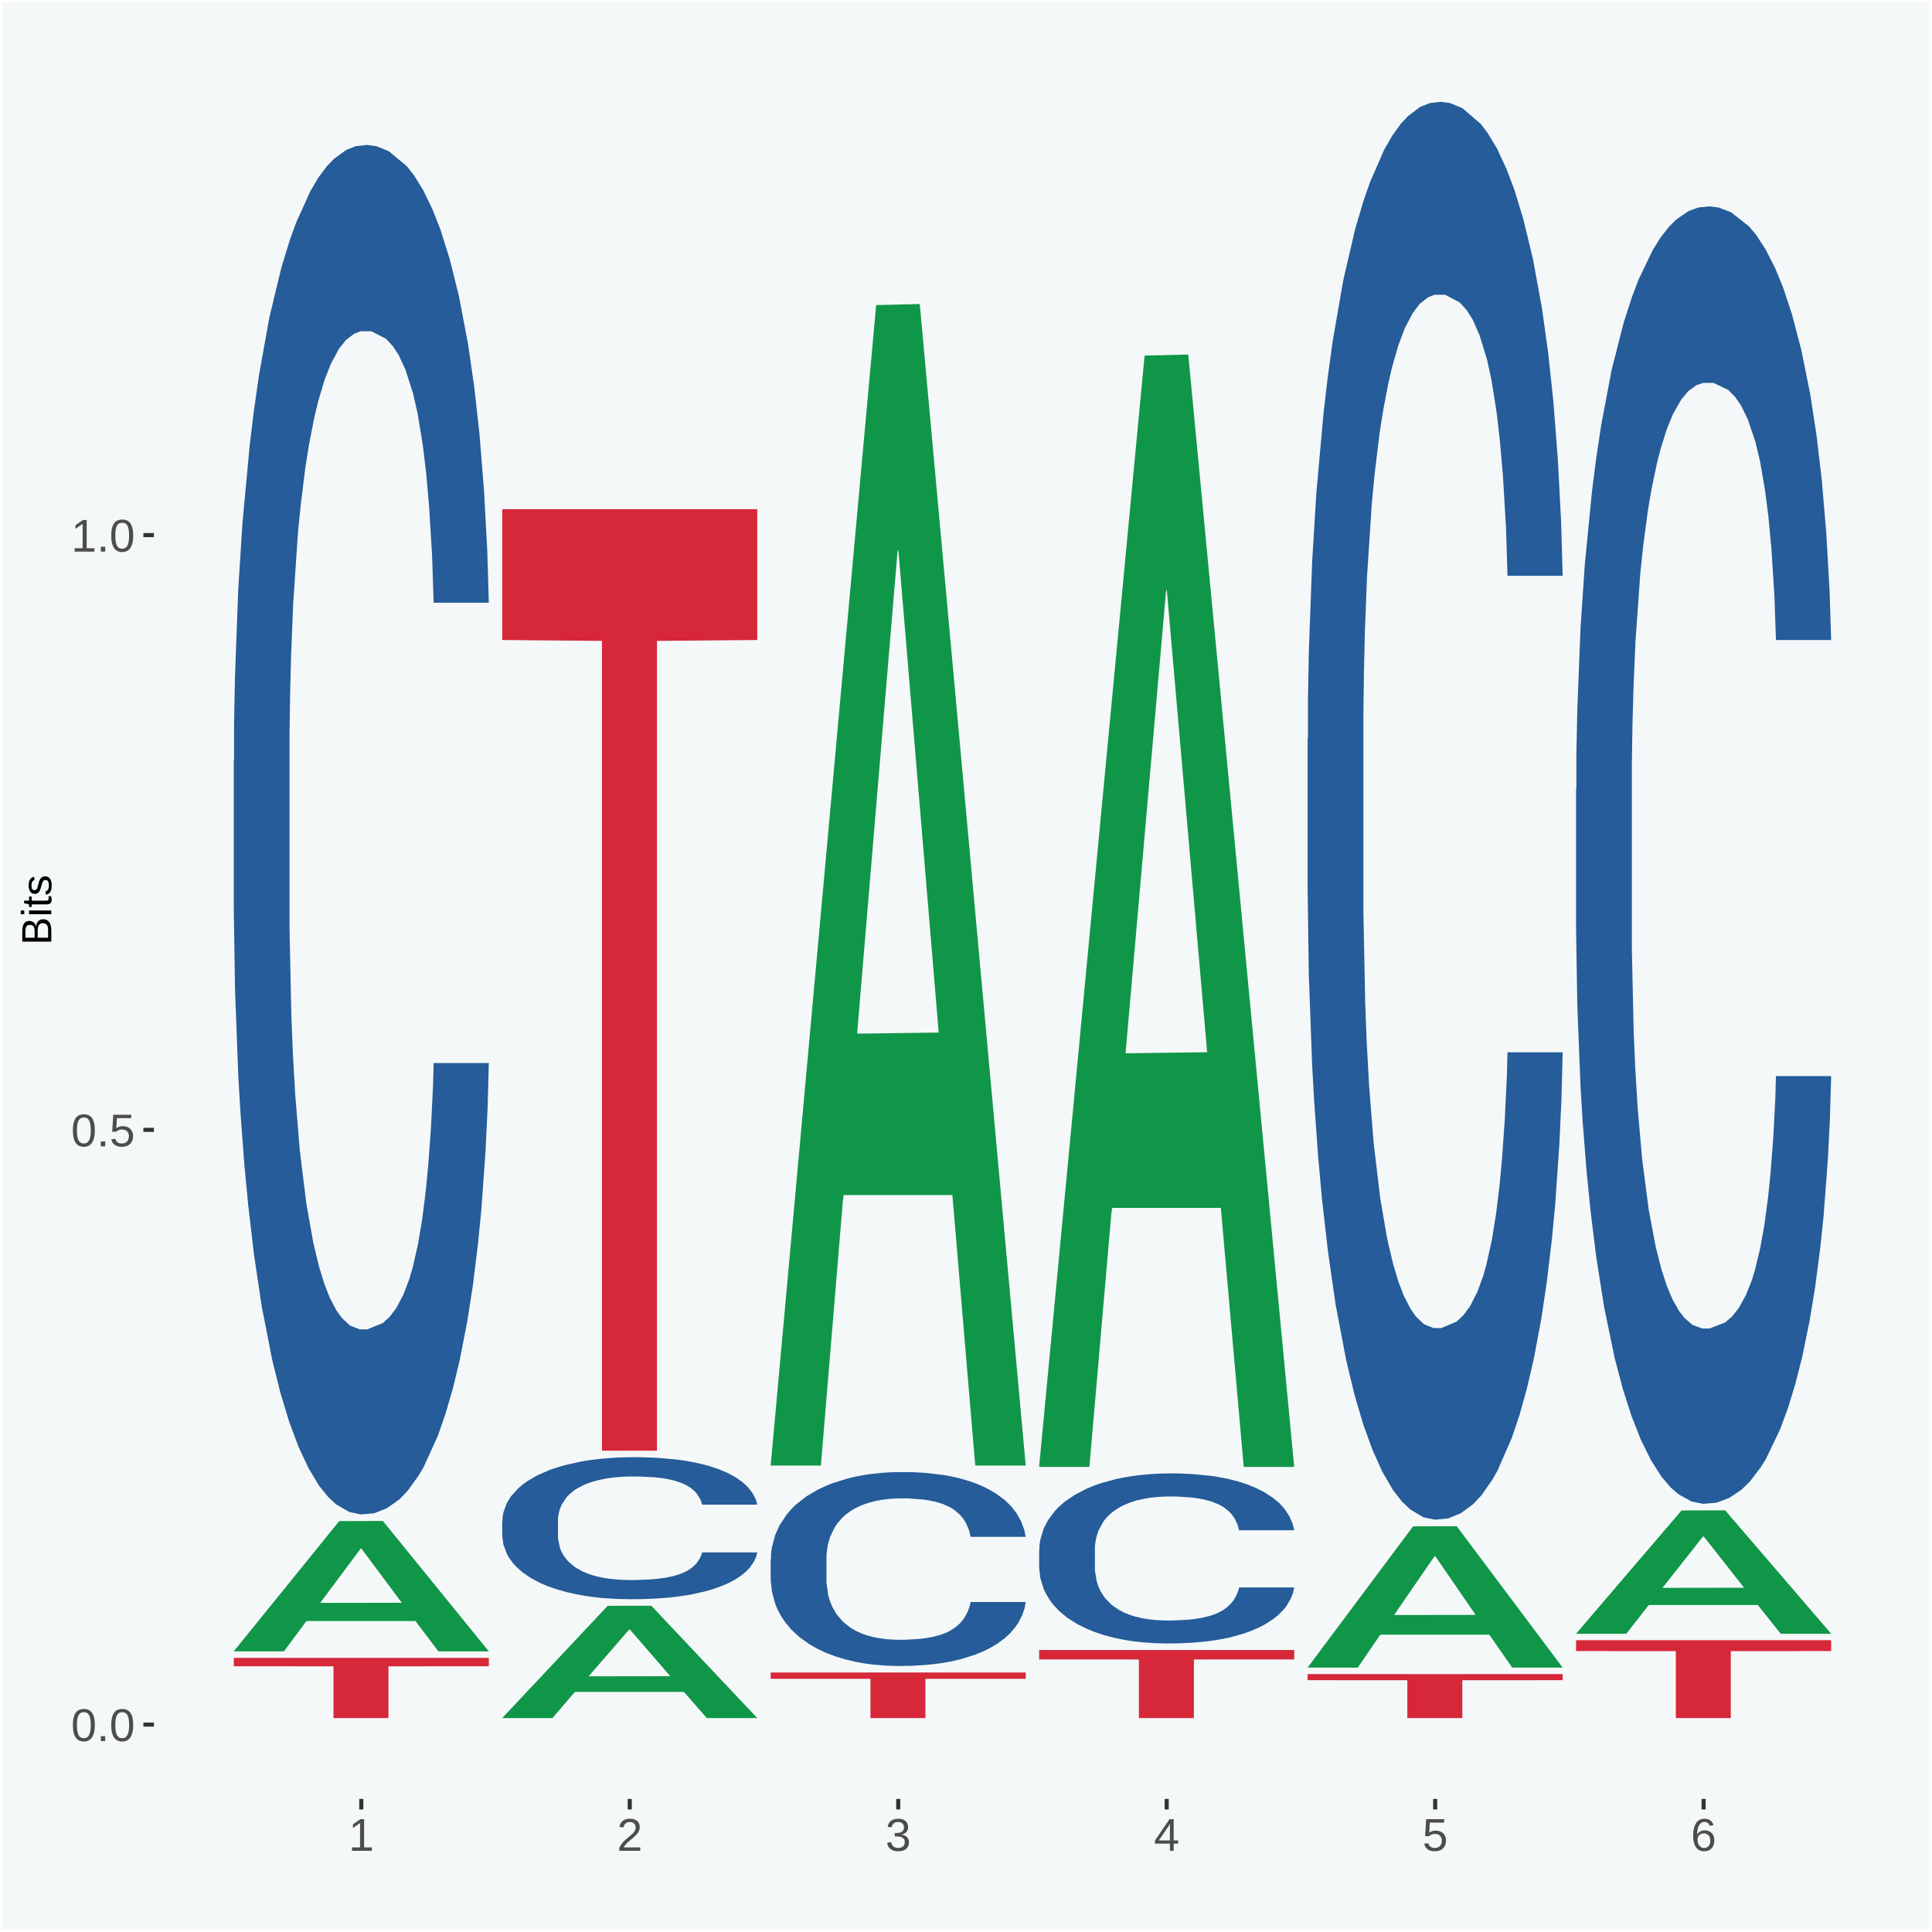
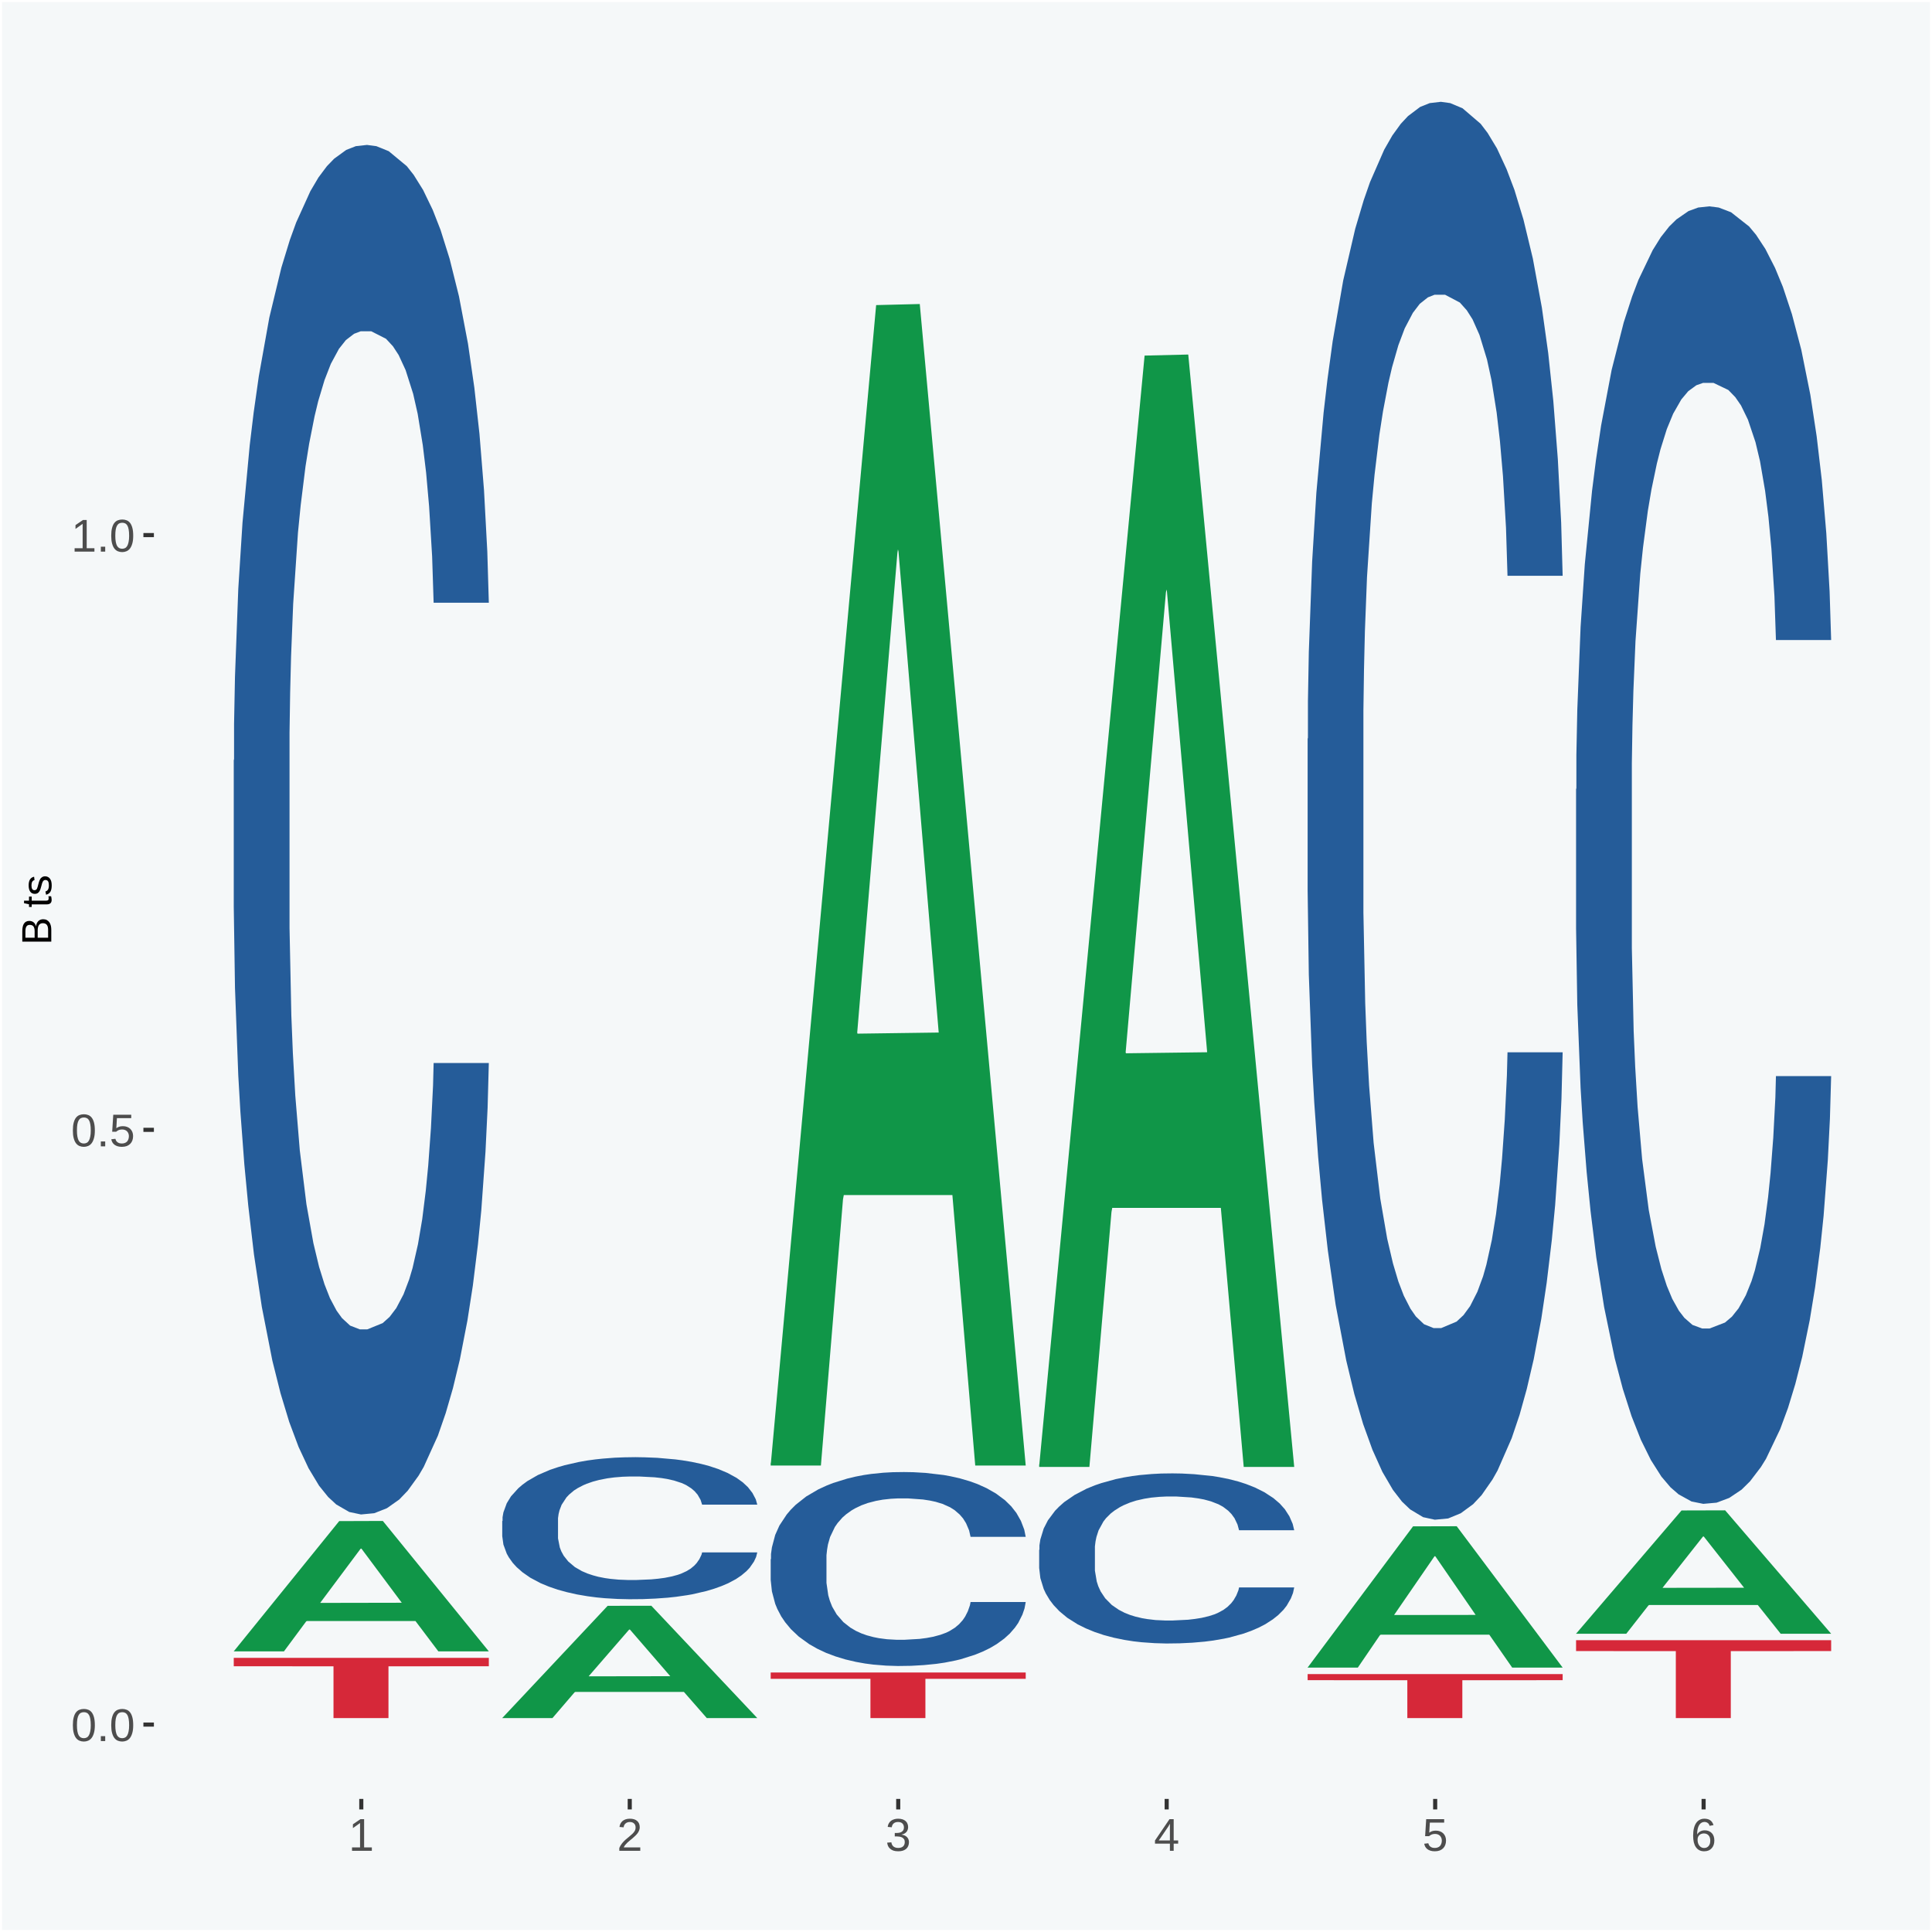
<svg xmlns="http://www.w3.org/2000/svg" xmlns:xlink="http://www.w3.org/1999/xlink" width="504pt" height="504pt" viewBox="0 0 504 504" version="1.1">
  <defs>
    <g>
      <symbol overflow="visible" id="glyph0-0">
        <path style="stroke:none;" d="M 0.406 0 L 0.406 -8 L 3.594 -8 L 3.594 0 Z M 0.797 -0.406 L 3.188 -0.406 L 3.188 -7.594 L 0.797 -7.594 Z M 0.797 -0.406 " />
      </symbol>
      <symbol overflow="visible" id="glyph0-1">
        <path style="stroke:none;" d="M 6.203 -4.125 C 6.203 -3.332 6.125 -2.664 5.969 -2.125 C 5.82 -1.582 5.617 -1.145 5.359 -0.812 C 5.098 -0.477 4.789 -0.238 4.438 -0.094 C 4.094 0.051 3.723 0.125 3.328 0.125 C 2.922 0.125 2.539 0.051 2.188 -0.094 C 1.844 -0.238 1.539 -0.477 1.281 -0.812 C 1.031 -1.145 0.832 -1.582 0.688 -2.125 C 0.539 -2.664 0.469 -3.332 0.469 -4.125 C 0.469 -4.957 0.539 -5.645 0.688 -6.188 C 0.832 -6.738 1.035 -7.176 1.297 -7.5 C 1.555 -7.82 1.859 -8.047 2.203 -8.172 C 2.555 -8.305 2.941 -8.375 3.359 -8.375 C 3.754 -8.375 4.125 -8.305 4.469 -8.172 C 4.812 -8.047 5.113 -7.82 5.375 -7.5 C 5.633 -7.176 5.836 -6.738 5.984 -6.188 C 6.129 -5.645 6.203 -4.957 6.203 -4.125 Z M 5.141 -4.125 C 5.141 -4.781 5.098 -5.328 5.016 -5.766 C 4.941 -6.203 4.828 -6.551 4.672 -6.812 C 4.516 -7.07 4.328 -7.254 4.109 -7.359 C 3.891 -7.473 3.641 -7.531 3.359 -7.531 C 3.055 -7.531 2.789 -7.473 2.562 -7.359 C 2.344 -7.254 2.156 -7.07 2 -6.812 C 1.844 -6.551 1.723 -6.203 1.641 -5.766 C 1.566 -5.328 1.531 -4.781 1.531 -4.125 C 1.531 -3.5 1.57 -2.969 1.656 -2.531 C 1.738 -2.094 1.852 -1.742 2 -1.484 C 2.156 -1.223 2.344 -1.035 2.562 -0.922 C 2.789 -0.805 3.047 -0.75 3.328 -0.75 C 3.609 -0.75 3.859 -0.805 4.078 -0.922 C 4.305 -1.035 4.492 -1.223 4.641 -1.484 C 4.797 -1.742 4.914 -2.094 5 -2.531 C 5.094 -2.969 5.141 -3.5 5.141 -4.125 Z M 5.141 -4.125 " />
      </symbol>
      <symbol overflow="visible" id="glyph0-2">
        <path style="stroke:none;" d="M 1.094 0 L 1.094 -1.281 L 2.234 -1.281 L 2.234 0 Z M 1.094 0 " />
      </symbol>
      <symbol overflow="visible" id="glyph0-3">
        <path style="stroke:none;" d="M 6.172 -2.688 C 6.172 -2.27 6.109 -1.891 5.984 -1.547 C 5.859 -1.203 5.672 -0.906 5.422 -0.656 C 5.18 -0.414 4.879 -0.223 4.516 -0.078 C 4.148 0.055 3.723 0.125 3.234 0.125 C 2.805 0.125 2.43 0.07 2.109 -0.031 C 1.785 -0.133 1.508 -0.273 1.281 -0.453 C 1.062 -0.629 0.883 -0.836 0.75 -1.078 C 0.625 -1.316 0.535 -1.57 0.484 -1.844 L 1.547 -1.969 C 1.586 -1.812 1.645 -1.66 1.719 -1.516 C 1.801 -1.367 1.91 -1.238 2.047 -1.125 C 2.18 -1.008 2.348 -0.914 2.547 -0.844 C 2.742 -0.781 2.984 -0.75 3.266 -0.75 C 3.535 -0.75 3.781 -0.789 4 -0.875 C 4.227 -0.957 4.422 -1.078 4.578 -1.234 C 4.734 -1.398 4.852 -1.602 4.938 -1.844 C 5.031 -2.082 5.078 -2.359 5.078 -2.672 C 5.078 -2.922 5.035 -3.148 4.953 -3.359 C 4.867 -3.578 4.75 -3.766 4.594 -3.922 C 4.445 -4.078 4.258 -4.195 4.031 -4.281 C 3.812 -4.363 3.562 -4.406 3.281 -4.406 C 3.113 -4.406 2.953 -4.391 2.797 -4.359 C 2.648 -4.328 2.516 -4.285 2.391 -4.234 C 2.266 -4.18 2.148 -4.117 2.047 -4.047 C 1.941 -3.973 1.844 -3.895 1.75 -3.812 L 0.719 -3.812 L 1 -8.25 L 5.688 -8.25 L 5.688 -7.359 L 1.953 -7.359 L 1.797 -4.734 C 1.984 -4.879 2.219 -5.004 2.5 -5.109 C 2.781 -5.211 3.113 -5.266 3.5 -5.266 C 3.914 -5.266 4.285 -5.203 4.609 -5.078 C 4.941 -4.953 5.223 -4.773 5.453 -4.547 C 5.68 -4.316 5.859 -4.047 5.984 -3.734 C 6.109 -3.422 6.172 -3.07 6.172 -2.688 Z M 6.172 -2.688 " />
      </symbol>
      <symbol overflow="visible" id="glyph0-4">
        <path style="stroke:none;" d="M 0.922 0 L 0.922 -0.891 L 3.016 -0.891 L 3.016 -7.25 L 1.156 -5.922 L 1.156 -6.922 L 3.109 -8.25 L 4.078 -8.25 L 4.078 -0.891 L 6.094 -0.891 L 6.094 0 Z M 0.922 0 " />
      </symbol>
      <symbol overflow="visible" id="glyph0-5">
        <path style="stroke:none;" d="M 0.609 0 L 0.609 -0.75 C 0.805 -1.207 1.047 -1.609 1.328 -1.953 C 1.617 -2.305 1.922 -2.625 2.234 -2.906 C 2.555 -3.188 2.867 -3.445 3.172 -3.688 C 3.484 -3.938 3.766 -4.18 4.016 -4.422 C 4.266 -4.66 4.469 -4.91 4.625 -5.172 C 4.781 -5.441 4.859 -5.742 4.859 -6.078 C 4.859 -6.316 4.82 -6.523 4.75 -6.703 C 4.676 -6.879 4.57 -7.023 4.438 -7.141 C 4.312 -7.266 4.156 -7.359 3.969 -7.422 C 3.781 -7.484 3.578 -7.516 3.359 -7.516 C 3.141 -7.516 2.938 -7.484 2.75 -7.422 C 2.57 -7.367 2.41 -7.281 2.266 -7.156 C 2.117 -7.039 2 -6.895 1.906 -6.719 C 1.812 -6.551 1.754 -6.352 1.734 -6.125 L 0.656 -6.219 C 0.688 -6.508 0.766 -6.785 0.891 -7.047 C 1.023 -7.316 1.203 -7.551 1.422 -7.75 C 1.648 -7.945 1.922 -8.098 2.234 -8.203 C 2.555 -8.316 2.93 -8.375 3.359 -8.375 C 3.766 -8.375 4.125 -8.328 4.438 -8.234 C 4.758 -8.141 5.031 -7.992 5.25 -7.797 C 5.477 -7.609 5.648 -7.375 5.766 -7.094 C 5.879 -6.812 5.938 -6.488 5.938 -6.125 C 5.938 -5.844 5.883 -5.578 5.781 -5.328 C 5.688 -5.078 5.555 -4.836 5.391 -4.609 C 5.223 -4.379 5.031 -4.16 4.812 -3.953 C 4.594 -3.742 4.363 -3.535 4.125 -3.328 C 3.895 -3.129 3.656 -2.93 3.406 -2.734 C 3.164 -2.535 2.938 -2.336 2.719 -2.141 C 2.508 -1.941 2.32 -1.738 2.156 -1.531 C 1.988 -1.332 1.859 -1.117 1.766 -0.891 L 6.078 -0.891 L 6.078 0 Z M 0.609 0 " />
      </symbol>
      <symbol overflow="visible" id="glyph0-6">
        <path style="stroke:none;" d="M 6.141 -2.281 C 6.141 -1.906 6.078 -1.566 5.953 -1.266 C 5.836 -0.973 5.66 -0.723 5.422 -0.516 C 5.18 -0.305 4.883 -0.145 4.531 -0.031 C 4.188 0.07 3.789 0.125 3.344 0.125 C 2.832 0.125 2.398 0.062 2.047 -0.062 C 1.703 -0.195 1.414 -0.367 1.188 -0.578 C 0.957 -0.785 0.785 -1.02 0.672 -1.281 C 0.566 -1.551 0.492 -1.832 0.453 -2.125 L 1.547 -2.219 C 1.578 -2 1.633 -1.801 1.719 -1.625 C 1.801 -1.445 1.914 -1.289 2.062 -1.156 C 2.207 -1.031 2.383 -0.93 2.594 -0.859 C 2.801 -0.785 3.051 -0.75 3.344 -0.75 C 3.875 -0.75 4.289 -0.879 4.594 -1.141 C 4.895 -1.41 5.047 -1.801 5.047 -2.312 C 5.047 -2.613 4.977 -2.859 4.844 -3.047 C 4.707 -3.234 4.539 -3.379 4.344 -3.484 C 4.145 -3.586 3.926 -3.656 3.688 -3.688 C 3.445 -3.727 3.227 -3.75 3.031 -3.75 L 2.438 -3.75 L 2.438 -4.656 L 3.016 -4.656 C 3.211 -4.656 3.414 -4.676 3.625 -4.719 C 3.844 -4.758 4.039 -4.832 4.219 -4.938 C 4.395 -5.051 4.539 -5.195 4.656 -5.375 C 4.77 -5.562 4.828 -5.797 4.828 -6.078 C 4.828 -6.523 4.695 -6.875 4.438 -7.125 C 4.188 -7.383 3.801 -7.516 3.281 -7.516 C 2.82 -7.516 2.445 -7.395 2.156 -7.156 C 1.875 -6.914 1.707 -6.578 1.656 -6.141 L 0.594 -6.234 C 0.633 -6.598 0.734 -6.91 0.891 -7.172 C 1.047 -7.441 1.242 -7.664 1.484 -7.844 C 1.734 -8.02 2.008 -8.148 2.312 -8.234 C 2.625 -8.328 2.953 -8.375 3.297 -8.375 C 3.754 -8.375 4.148 -8.316 4.484 -8.203 C 4.816 -8.086 5.086 -7.93 5.297 -7.734 C 5.516 -7.535 5.672 -7.301 5.766 -7.031 C 5.867 -6.77 5.922 -6.488 5.922 -6.188 C 5.922 -5.945 5.883 -5.723 5.812 -5.516 C 5.75 -5.305 5.645 -5.113 5.5 -4.938 C 5.363 -4.77 5.188 -4.625 4.969 -4.5 C 4.75 -4.383 4.488 -4.297 4.188 -4.234 L 4.188 -4.219 C 4.52 -4.176 4.805 -4.098 5.047 -3.984 C 5.297 -3.867 5.5 -3.723 5.656 -3.547 C 5.82 -3.379 5.941 -3.188 6.016 -2.969 C 6.098 -2.75 6.141 -2.52 6.141 -2.281 Z M 6.141 -2.281 " />
      </symbol>
      <symbol overflow="visible" id="glyph0-7">
        <path style="stroke:none;" d="M 5.156 -1.875 L 5.156 0 L 4.172 0 L 4.172 -1.875 L 0.281 -1.875 L 0.281 -2.688 L 4.062 -8.25 L 5.156 -8.25 L 5.156 -2.703 L 6.328 -2.703 L 6.328 -1.875 Z M 4.172 -7.062 C 4.16 -7.039 4.141 -7.004 4.109 -6.953 C 4.078 -6.898 4.039 -6.836 4 -6.766 C 3.957 -6.691 3.914 -6.617 3.875 -6.547 C 3.844 -6.473 3.812 -6.414 3.781 -6.375 L 1.656 -3.25 C 1.633 -3.219 1.602 -3.176 1.562 -3.125 C 1.531 -3.07 1.492 -3.02 1.453 -2.969 C 1.422 -2.914 1.383 -2.863 1.344 -2.812 C 1.301 -2.77 1.27 -2.734 1.25 -2.703 L 4.172 -2.703 Z M 4.172 -7.062 " />
      </symbol>
      <symbol overflow="visible" id="glyph0-8">
        <path style="stroke:none;" d="M 6.141 -2.703 C 6.141 -2.285 6.082 -1.906 5.969 -1.562 C 5.852 -1.219 5.68 -0.922 5.453 -0.672 C 5.234 -0.422 4.957 -0.223 4.625 -0.078 C 4.289 0.055 3.91 0.125 3.484 0.125 C 3.004 0.125 2.582 0.031 2.219 -0.156 C 1.863 -0.344 1.566 -0.609 1.328 -0.953 C 1.086 -1.297 0.906 -1.719 0.781 -2.219 C 0.664 -2.727 0.609 -3.301 0.609 -3.938 C 0.609 -4.676 0.676 -5.32 0.812 -5.875 C 0.945 -6.426 1.141 -6.883 1.391 -7.25 C 1.648 -7.625 1.961 -7.906 2.328 -8.094 C 2.691 -8.281 3.102 -8.375 3.562 -8.375 C 3.844 -8.375 4.102 -8.344 4.344 -8.281 C 4.594 -8.227 4.816 -8.133 5.016 -8 C 5.223 -7.875 5.398 -7.703 5.547 -7.484 C 5.703 -7.273 5.828 -7.016 5.922 -6.703 L 4.906 -6.516 C 4.801 -6.867 4.629 -7.125 4.391 -7.281 C 4.148 -7.445 3.867 -7.531 3.547 -7.531 C 3.266 -7.531 3.004 -7.457 2.766 -7.312 C 2.535 -7.176 2.336 -6.973 2.172 -6.703 C 2.004 -6.43 1.875 -6.086 1.781 -5.672 C 1.695 -5.266 1.656 -4.789 1.656 -4.25 C 1.852 -4.602 2.125 -4.875 2.469 -5.062 C 2.812 -5.25 3.207 -5.344 3.656 -5.344 C 4.031 -5.344 4.367 -5.281 4.672 -5.156 C 4.984 -5.031 5.25 -4.852 5.469 -4.625 C 5.688 -4.406 5.852 -4.129 5.969 -3.797 C 6.082 -3.473 6.141 -3.109 6.141 -2.703 Z M 5.078 -2.656 C 5.078 -2.938 5.039 -3.191 4.969 -3.422 C 4.895 -3.66 4.785 -3.859 4.641 -4.016 C 4.504 -4.18 4.332 -4.305 4.125 -4.391 C 3.926 -4.484 3.688 -4.531 3.406 -4.531 C 3.219 -4.531 3.023 -4.5 2.828 -4.438 C 2.629 -4.383 2.453 -4.289 2.297 -4.156 C 2.141 -4.031 2.008 -3.863 1.906 -3.656 C 1.812 -3.457 1.766 -3.207 1.766 -2.906 C 1.766 -2.602 1.801 -2.316 1.875 -2.047 C 1.957 -1.785 2.07 -1.555 2.219 -1.359 C 2.363 -1.172 2.539 -1.02 2.75 -0.906 C 2.957 -0.789 3.191 -0.734 3.453 -0.734 C 3.703 -0.734 3.926 -0.773 4.125 -0.859 C 4.332 -0.953 4.504 -1.082 4.641 -1.25 C 4.785 -1.414 4.895 -1.613 4.969 -1.844 C 5.039 -2.082 5.078 -2.352 5.078 -2.656 Z M 5.078 -2.656 " />
      </symbol>
      <symbol overflow="visible" id="glyph1-0">
        <path style="stroke:none;" d="M 0 -0.359 L -7.328 -0.359 L -7.328 -3.281 L 0 -3.281 Z M -0.359 -0.734 L -0.359 -2.922 L -6.969 -2.922 L -6.969 -0.734 Z M -0.359 -0.734 " />
      </symbol>
      <symbol overflow="visible" id="glyph1-1">
        <path style="stroke:none;" d="M -2.125 -6.75 C -1.75 -6.75 -1.426 -6.676 -1.156 -6.531 C -0.883 -6.383 -0.66 -6.18 -0.484 -5.922 C -0.316 -5.672 -0.191 -5.375 -0.109 -5.031 C -0.035 -4.695 0 -4.344 0 -3.969 L 0 -0.906 L -7.562 -0.906 L -7.562 -3.656 C -7.562 -4.07 -7.523 -4.441 -7.453 -4.766 C -7.391 -5.098 -7.281 -5.379 -7.125 -5.609 C -6.977 -5.836 -6.789 -6.008 -6.562 -6.125 C -6.332 -6.25 -6.055 -6.312 -5.734 -6.312 C -5.523 -6.312 -5.328 -6.281 -5.141 -6.219 C -4.953 -6.164 -4.781 -6.078 -4.625 -5.953 C -4.477 -5.836 -4.348 -5.688 -4.234 -5.5 C -4.129 -5.32 -4.047 -5.113 -3.984 -4.875 C -3.953 -5.176 -3.883 -5.441 -3.781 -5.672 C -3.676 -5.91 -3.539 -6.109 -3.375 -6.266 C -3.219 -6.43 -3.031 -6.551 -2.812 -6.625 C -2.602 -6.707 -2.375 -6.75 -2.125 -6.75 Z M -5.609 -5.281 C -6.016 -5.281 -6.305 -5.141 -6.484 -4.859 C -6.66 -4.586 -6.75 -4.188 -6.75 -3.656 L -6.75 -1.922 L -4.344 -1.922 L -4.344 -3.656 C -4.344 -3.957 -4.375 -4.211 -4.438 -4.422 C -4.5 -4.629 -4.582 -4.797 -4.688 -4.922 C -4.801 -5.047 -4.93 -5.133 -5.078 -5.188 C -5.234 -5.25 -5.41 -5.281 -5.609 -5.281 Z M -2.219 -5.719 C -2.457 -5.719 -2.66 -5.672 -2.828 -5.578 C -2.992 -5.492 -3.129 -5.367 -3.234 -5.203 C -3.348 -5.047 -3.426 -4.848 -3.469 -4.609 C -3.52 -4.379 -3.547 -4.125 -3.547 -3.844 L -3.547 -1.922 L -0.828 -1.922 L -0.828 -3.922 C -0.828 -4.18 -0.848 -4.422 -0.891 -4.641 C -0.93 -4.859 -1.004 -5.047 -1.109 -5.203 C -1.211 -5.367 -1.352 -5.492 -1.531 -5.578 C -1.719 -5.672 -1.945 -5.719 -2.219 -5.719 Z M -2.219 -5.719 " />
      </symbol>
      <symbol overflow="visible" id="glyph1-2">
-         <path style="stroke:none;" d="M -7.047 -0.734 L -7.969 -0.734 L -7.969 -1.703 L -7.047 -1.703 Z M 0 -0.734 L -5.812 -0.734 L -5.812 -1.703 L 0 -1.703 Z M 0 -0.734 " />
-       </symbol>
+         </symbol>
      <symbol overflow="visible" id="glyph1-3">
        <path style="stroke:none;" d="M -0.047 -2.969 C -0.004 -2.82 0.023 -2.672 0.047 -2.516 C 0.078 -2.367 0.094 -2.195 0.094 -2 C 0.094 -1.227 -0.348 -0.844 -1.234 -0.844 L -5.109 -0.844 L -5.109 -0.172 L -5.812 -0.172 L -5.812 -0.875 L -7.109 -1.156 L -7.109 -1.812 L -5.812 -1.812 L -5.812 -2.875 L -5.109 -2.875 L -5.109 -1.812 L -1.438 -1.812 C -1.156 -1.812 -0.957 -1.852 -0.844 -1.938 C -0.738 -2.031 -0.688 -2.191 -0.688 -2.422 C -0.688 -2.516 -0.691 -2.602 -0.703 -2.688 C -0.711 -2.77 -0.727 -2.863 -0.75 -2.969 Z M -0.047 -2.969 " />
      </symbol>
      <symbol overflow="visible" id="glyph1-4">
        <path style="stroke:none;" d="M -1.609 -5.109 C -1.336 -5.109 -1.094 -5.051 -0.875 -4.938 C -0.664 -4.832 -0.488 -4.68 -0.344 -4.484 C -0.195 -4.285 -0.082 -4.039 0 -3.75 C 0.07 -3.457 0.109 -3.125 0.109 -2.75 C 0.109 -2.406 0.082 -2.098 0.031 -1.828 C -0.02 -1.555 -0.102 -1.316 -0.219 -1.109 C -0.332 -0.91 -0.484 -0.742 -0.672 -0.609 C -0.859 -0.473 -1.086 -0.375 -1.359 -0.312 L -1.531 -1.156 C -1.219 -1.238 -0.988 -1.41 -0.844 -1.672 C -0.695 -1.93 -0.625 -2.289 -0.625 -2.75 C -0.625 -2.957 -0.641 -3.145 -0.672 -3.312 C -0.703 -3.488 -0.75 -3.641 -0.812 -3.766 C -0.883 -3.891 -0.977 -3.984 -1.094 -4.047 C -1.207 -4.117 -1.352 -4.156 -1.531 -4.156 C -1.707 -4.156 -1.848 -4.113 -1.953 -4.031 C -2.066 -3.957 -2.16 -3.844 -2.234 -3.688 C -2.316 -3.539 -2.383 -3.363 -2.438 -3.156 C -2.5 -2.945 -2.562 -2.719 -2.625 -2.469 C -2.688 -2.238 -2.754 -2.008 -2.828 -1.781 C -2.898 -1.551 -3 -1.344 -3.125 -1.156 C -3.25 -0.969 -3.398 -0.816 -3.578 -0.703 C -3.766 -0.586 -4 -0.531 -4.281 -0.531 C -4.812 -0.531 -5.211 -0.719 -5.484 -1.094 C -5.766 -1.477 -5.906 -2.031 -5.906 -2.75 C -5.906 -3.395 -5.789 -3.906 -5.562 -4.281 C -5.332 -4.656 -4.973 -4.895 -4.484 -5 L -4.375 -4.125 C -4.52 -4.094 -4.645 -4.035 -4.75 -3.953 C -4.852 -3.867 -4.938 -3.766 -5 -3.641 C -5.062 -3.516 -5.102 -3.375 -5.125 -3.219 C -5.156 -3.07 -5.172 -2.914 -5.172 -2.75 C -5.172 -2.312 -5.102 -1.988 -4.969 -1.781 C -4.844 -1.582 -4.645 -1.484 -4.375 -1.484 C -4.219 -1.484 -4.086 -1.52 -3.984 -1.594 C -3.879 -1.664 -3.789 -1.77 -3.719 -1.906 C -3.656 -2.051 -3.598 -2.219 -3.547 -2.406 C -3.492 -2.602 -3.438 -2.816 -3.375 -3.047 C -3.332 -3.203 -3.289 -3.359 -3.25 -3.516 C -3.207 -3.68 -3.156 -3.836 -3.094 -3.984 C -3.031 -4.141 -2.957 -4.285 -2.875 -4.422 C -2.789 -4.555 -2.688 -4.672 -2.562 -4.766 C -2.445 -4.867 -2.312 -4.953 -2.156 -5.016 C -2 -5.078 -1.816 -5.109 -1.609 -5.109 Z M -1.609 -5.109 " />
      </symbol>
    </g>
    <clipPath id="clip1">
-       <path d="M 40.148 5.48 L 498.52 5.48 L 498.52 469.281 L 40.148 469.281 Z M 40.148 5.48 " />
-     </clipPath>
+       </clipPath>
  </defs>
  <g id="surface1">
    <rect x="0" y="0" width="504" height="504" style="fill:rgb(96.078%,97.255%,97.647%);fill-opacity:1;stroke:none;" />
    <path style="fill:none;stroke-width:1.07;stroke-linecap:round;stroke-linejoin:round;stroke:rgb(100%,100%,100%);stroke-opacity:1;stroke-miterlimit:10;" d="M 0 0 L 504 0 L 504 504 L 0 504 Z M 0 0 " transform="matrix(1,0,0,-1,0,504)" />
    <g clip-path="url(#clip1)" clip-rule="nonzero">
      <path style=" stroke:none;fill-rule:nonzero;fill:rgb(96.078%,97.255%,97.647%);fill-opacity:1;" d="M 40.148 469.281 L 498.52 469.281 L 498.52 5.48 L 40.148 5.48 Z M 40.148 469.281 " />
    </g>
    <path style=" stroke:none;fill-rule:nonzero;fill:rgb(6.274%,58.824%,28.235%);fill-opacity:1;" d="M 60.98 430.73 L 61.051 430.699 L 88.488 396.809 L 99.871 396.77 L 127.52 430.789 L 114.352 430.789 L 108.379 422.871 L 80.051 422.871 L 79.852 423 L 74.078 430.789 L 60.98 430.789 L 60.98 430.73 L 83.621 418.148 L 104.809 418.109 L 94.32 404.031 L 94.18 403.961 L 94.039 404.059 L 83.551 418.109 L 83.621 418.148 Z M 60.98 430.73 " />
    <path style=" stroke:none;fill-rule:nonzero;fill:rgb(14.51%,36.078%,60.001%);fill-opacity:1;" d="M 60.98 198.34 L 61.059 198.012 L 61.059 188.871 L 61.301 176.48 L 62.16 153.641 L 63.262 136.34 L 65.148 116.109 L 66.172 107.629 L 67.512 98.172 L 70.262 82.828 L 73.41 69.781 L 75.609 62.602 L 77.262 58.039 L 80.961 49.879 L 83.078 46.289 L 85.281 43.352 L 87.172 41.398 L 90.32 39.109 L 92.828 38.129 L 95.738 37.809 L 98.18 38.129 L 101.41 39.441 L 106.129 43.352 L 107.93 45.641 L 110.371 49.551 L 112.891 54.77 L 114.93 59.988 L 117.289 67.5 L 119.73 77.289 L 122.09 89.691 L 123.738 101.109 L 125.078 113.18 L 126.262 127.859 L 127.121 143.852 L 127.52 157.23 L 113.121 157.23 L 112.73 145.148 L 111.941 132.102 L 111.16 123.289 L 110.289 116.109 L 108.961 107.961 L 107.781 102.738 L 105.809 96.539 L 104 92.621 L 102.512 90.34 L 100.699 88.379 L 96.852 86.422 L 94.09 86.422 L 92.359 87.078 L 90.238 88.711 L 88.43 90.988 L 86.309 94.91 L 84.66 99.148 L 83 104.691 L 82.059 108.609 L 80.641 115.789 L 79.699 121.66 L 78.441 131.781 L 77.73 138.949 L 76.48 157.551 L 75.93 171.262 L 75.691 180.719 L 75.531 191.16 L 75.531 242.059 L 76 264.898 L 76.398 274.68 L 77.031 285.781 L 78.211 300.129 L 79.941 314.16 L 81.75 324.281 L 83.238 330.48 L 84.66 335.051 L 86.07 338.641 L 87.801 341.898 L 89.219 343.859 L 91.34 345.809 L 93.859 346.789 L 95.82 346.789 L 99.828 345.16 L 101.641 343.531 L 103.371 341.25 L 105.262 337.66 L 106.75 333.738 L 107.621 330.801 L 109.031 324.609 L 110.141 318.078 L 111.078 310.578 L 111.711 304.051 L 112.422 294.262 L 112.969 283.172 L 113.121 277.301 L 127.52 277.301 L 127.199 289.039 L 126.648 300.461 L 125.551 315.801 L 124.68 324.609 L 123.352 335.371 L 121.93 344.512 L 119.969 354.621 L 118.16 362.129 L 116.27 368.648 L 114.23 374.531 L 110.531 382.68 L 109.191 384.969 L 106.359 388.879 L 104.16 391.172 L 100.93 393.449 L 97.629 394.75 L 94.172 395.078 L 91.102 394.43 L 87.719 392.469 L 85.602 390.512 L 83.238 387.578 L 80.488 383.012 L 77.891 377.461 L 75.449 370.941 L 73.172 363.43 L 71.051 354.949 L 68.301 340.922 L 66.25 327.219 L 64.762 314.488 L 63.738 303.719 L 62.711 290.02 L 62.16 280.559 L 61.301 257.719 L 60.98 236.512 Z M 60.98 198.34 " />
    <path style=" stroke:none;fill-rule:nonzero;fill:rgb(83.922%,15.686%,22.353%);fill-opacity:1;" d="M 60.98 432.488 L 127.52 432.488 L 127.52 434.672 L 101.34 434.691 L 101.34 448.191 L 87 448.191 L 87 434.691 L 60.98 434.672 Z M 60.98 432.488 " />
    <path style=" stroke:none;fill-rule:nonzero;fill:rgb(6.274%,58.824%,28.235%);fill-opacity:1;" d="M 131.02 448.141 L 131.09 448.109 L 158.52 418.91 L 169.91 418.891 L 197.551 448.191 L 184.379 448.191 L 178.41 441.371 L 150.09 441.371 L 149.879 441.48 L 144.121 448.191 L 131.02 448.191 L 131.02 448.141 L 153.648 437.301 L 174.852 437.27 L 164.352 425.129 L 164.219 425.078 L 164.078 425.16 L 153.578 437.27 L 153.648 437.301 Z M 131.02 448.141 " />
    <path style=" stroke:none;fill-rule:nonzero;fill:rgb(14.51%,36.078%,60.001%);fill-opacity:1;" d="M 131.02 396.781 L 131.102 396.75 L 131.102 395.801 L 131.328 394.52 L 132.199 392.148 L 133.301 390.352 L 135.191 388.262 L 136.211 387.379 L 137.551 386.391 L 140.301 384.801 L 143.441 383.449 L 145.648 382.711 L 147.301 382.23 L 150.988 381.391 L 153.121 381.012 L 155.32 380.711 L 157.211 380.512 L 160.352 380.27 L 162.871 380.172 L 165.781 380.129 L 168.219 380.172 L 171.441 380.301 L 176.16 380.711 L 177.969 380.949 L 180.41 381.352 L 182.922 381.891 L 184.969 382.43 L 187.328 383.211 L 189.762 384.23 L 192.121 385.512 L 193.77 386.699 L 195.109 387.949 L 196.289 389.469 L 197.16 391.129 L 197.551 392.52 L 183.16 392.52 L 182.762 391.27 L 181.98 389.91 L 181.191 389 L 180.328 388.262 L 178.988 387.41 L 177.809 386.871 L 175.84 386.23 L 174.039 385.82 L 172.539 385.578 L 170.73 385.379 L 166.879 385.18 L 164.129 385.18 L 162.398 385.238 L 160.27 385.41 L 158.461 385.648 L 156.34 386.059 L 154.691 386.5 L 153.039 387.07 L 152.09 387.48 L 150.68 388.219 L 149.73 388.828 L 148.48 389.879 L 147.77 390.629 L 146.512 392.551 L 145.961 393.98 L 145.719 394.961 L 145.57 396.039 L 145.57 401.32 L 146.039 403.691 L 146.43 404.699 L 147.059 405.852 L 148.238 407.34 L 149.969 408.801 L 151.781 409.852 L 153.27 410.488 L 154.691 410.961 L 156.102 411.34 L 157.84 411.68 L 159.25 411.879 L 161.371 412.078 L 163.891 412.18 L 165.859 412.18 L 169.871 412.012 L 171.68 411.84 L 173.41 411.609 L 175.289 411.238 L 176.789 410.828 L 177.648 410.531 L 179.07 409.879 L 180.172 409.211 L 181.109 408.43 L 181.738 407.75 L 182.449 406.73 L 183 405.578 L 183.16 404.969 L 197.551 404.969 L 197.238 406.191 L 196.68 407.379 L 195.578 408.969 L 194.719 409.879 L 193.379 411 L 191.969 411.949 L 190 413 L 188.191 413.77 L 186.301 414.449 L 184.262 415.059 L 180.559 415.91 L 179.23 416.141 L 176.391 416.551 L 174.191 416.789 L 170.969 417.02 L 167.672 417.16 L 164.211 417.191 L 161.141 417.121 L 157.762 416.922 L 155.629 416.719 L 153.27 416.41 L 150.52 415.941 L 147.93 415.359 L 145.488 414.691 L 143.211 413.91 L 141.078 413.031 L 138.328 411.57 L 136.289 410.148 L 134.789 408.828 L 133.77 407.719 L 132.75 406.289 L 132.199 405.309 L 131.328 402.941 L 131.02 400.738 Z M 131.02 396.781 " />
-     <path style=" stroke:none;fill-rule:nonzero;fill:rgb(83.922%,15.686%,22.353%);fill-opacity:1;" d="M 131.02 132.828 L 197.551 132.828 L 197.551 166.961 L 171.379 167.191 L 171.379 378.441 L 157.031 378.441 L 157.031 167.191 L 131.02 166.961 Z M 131.02 132.828 " />
    <path style=" stroke:none;fill-rule:nonzero;fill:rgb(6.274%,58.824%,28.235%);fill-opacity:1;" d="M 201.051 381.738 L 201.121 381.461 L 228.559 79.59 L 239.941 79.309 L 267.578 382.309 L 254.41 382.309 L 248.449 311.75 L 220.121 311.75 L 219.91 312.891 L 214.148 382.309 L 201.051 382.309 L 201.051 381.738 L 223.691 269.648 L 244.879 269.359 L 234.391 143.891 L 234.25 143.32 L 234.109 144.18 L 223.621 269.359 L 223.691 269.648 Z M 201.051 381.738 " />
    <path style=" stroke:none;fill-rule:nonzero;fill:rgb(14.51%,36.078%,60.001%);fill-opacity:1;" d="M 201.051 406.738 L 201.129 406.699 L 201.129 405.398 L 201.371 403.648 L 202.23 400.41 L 203.328 397.961 L 205.219 395.102 L 206.238 393.891 L 207.578 392.551 L 210.328 390.379 L 213.48 388.531 L 215.68 387.52 L 217.328 386.871 L 221.031 385.719 L 223.148 385.211 L 225.352 384.789 L 227.238 384.512 L 230.391 384.191 L 232.898 384.051 L 235.809 384.012 L 238.25 384.051 L 241.469 384.238 L 246.191 384.789 L 248 385.121 L 250.441 385.672 L 252.961 386.41 L 255 387.148 L 257.359 388.211 L 259.801 389.602 L 262.16 391.352 L 263.809 392.969 L 265.148 394.68 L 266.328 396.762 L 267.191 399.02 L 267.578 400.922 L 253.191 400.922 L 252.801 399.211 L 252.012 397.359 L 251.23 396.109 L 250.359 395.102 L 249.02 393.941 L 247.84 393.199 L 245.879 392.32 L 244.07 391.77 L 242.578 391.449 L 240.77 391.172 L 236.91 390.891 L 234.16 390.891 L 232.43 390.98 L 230.309 391.211 L 228.5 391.539 L 226.371 392.09 L 224.719 392.691 L 223.07 393.48 L 222.129 394.031 L 220.711 395.051 L 219.77 395.879 L 218.512 397.309 L 217.801 398.328 L 216.539 400.969 L 215.988 402.91 L 215.762 404.25 L 215.602 405.719 L 215.602 412.93 L 216.07 416.172 L 216.469 417.551 L 217.09 419.129 L 218.27 421.16 L 220 423.148 L 221.809 424.578 L 223.309 425.461 L 224.719 426.102 L 226.141 426.609 L 227.871 427.07 L 229.281 427.352 L 231.41 427.629 L 233.922 427.77 L 235.891 427.77 L 239.898 427.539 L 241.711 427.301 L 243.441 426.98 L 245.328 426.469 L 246.82 425.922 L 247.691 425.5 L 249.102 424.621 L 250.199 423.699 L 251.148 422.641 L 251.781 421.711 L 252.48 420.328 L 253.031 418.762 L 253.191 417.922 L 267.578 417.922 L 267.27 419.59 L 266.719 421.199 L 265.621 423.379 L 264.75 424.621 L 263.422 426.148 L 262 427.441 L 260.031 428.879 L 258.23 429.941 L 256.34 430.859 L 254.289 431.691 L 250.602 432.852 L 249.262 433.172 L 246.43 433.73 L 244.23 434.051 L 241 434.371 L 237.699 434.559 L 234.238 434.609 L 231.172 434.512 L 227.789 434.238 L 225.672 433.961 L 223.309 433.539 L 220.559 432.898 L 217.961 432.109 L 215.52 431.191 L 213.238 430.121 L 211.121 428.922 L 208.371 426.93 L 206.32 424.988 L 204.828 423.191 L 203.801 421.672 L 202.781 419.73 L 202.23 418.391 L 201.371 415.148 L 201.051 412.148 Z M 201.051 406.738 " />
    <path style=" stroke:none;fill-rule:nonzero;fill:rgb(83.922%,15.686%,22.353%);fill-opacity:1;" d="M 201.051 436.301 L 267.578 436.301 L 267.578 437.949 L 241.41 437.961 L 241.41 448.191 L 227.07 448.191 L 227.07 437.961 L 201.051 437.949 Z M 201.051 436.301 " />
    <path style=" stroke:none;fill-rule:nonzero;fill:rgb(6.274%,58.824%,28.235%);fill-opacity:1;" d="M 271.09 382.129 L 271.148 381.852 L 298.59 92.762 L 309.98 92.488 L 337.621 382.672 L 324.449 382.672 L 318.48 315.102 L 290.148 315.102 L 289.949 316.191 L 284.191 382.672 L 271.09 382.672 L 271.09 382.129 L 293.719 274.77 L 314.91 274.5 L 304.422 154.34 L 304.281 153.789 L 304.148 154.609 L 293.648 274.5 L 293.719 274.77 Z M 271.09 382.129 " />
    <path style=" stroke:none;fill-rule:nonzero;fill:rgb(14.51%,36.078%,60.001%);fill-opacity:1;" d="M 271.09 404.301 L 271.16 404.262 L 271.16 403.129 L 271.398 401.59 L 272.27 398.75 L 273.371 396.602 L 275.25 394.09 L 276.281 393.039 L 277.609 391.859 L 280.371 389.961 L 283.512 388.328 L 285.711 387.441 L 287.359 386.879 L 291.059 385.859 L 293.18 385.422 L 295.391 385.051 L 297.27 384.809 L 300.422 384.531 L 302.941 384.398 L 305.852 384.359 L 308.281 384.398 L 311.512 384.57 L 316.23 385.051 L 318.039 385.34 L 320.469 385.82 L 322.988 386.469 L 325.031 387.121 L 327.391 388.051 L 329.828 389.27 L 332.191 390.809 L 333.84 392.219 L 335.18 393.719 L 336.359 395.551 L 337.219 397.531 L 337.621 399.191 L 323.23 399.191 L 322.828 397.699 L 322.051 396.07 L 321.262 394.98 L 320.391 394.09 L 319.059 393.078 L 317.879 392.43 L 315.91 391.66 L 314.102 391.172 L 312.609 390.891 L 310.801 390.641 L 306.949 390.398 L 304.191 390.398 L 302.461 390.48 L 300.34 390.68 L 298.531 390.969 L 296.41 391.449 L 294.762 391.98 L 293.109 392.672 L 292.16 393.16 L 290.75 394.051 L 289.801 394.781 L 288.539 396.031 L 287.84 396.93 L 286.578 399.238 L 286.031 400.941 L 285.789 402.109 L 285.629 403.41 L 285.629 409.73 L 286.109 412.57 L 286.5 413.781 L 287.129 415.16 L 288.309 416.941 L 290.039 418.691 L 291.852 419.941 L 293.34 420.711 L 294.762 421.281 L 296.172 421.719 L 297.898 422.129 L 299.32 422.371 L 301.441 422.621 L 303.961 422.738 L 305.922 422.738 L 309.941 422.539 L 311.738 422.328 L 313.469 422.051 L 315.359 421.602 L 316.859 421.121 L 317.719 420.75 L 319.141 419.98 L 320.238 419.172 L 321.18 418.238 L 321.809 417.43 L 322.52 416.211 L 323.07 414.84 L 323.23 414.109 L 337.621 414.109 L 337.301 415.57 L 336.75 416.98 L 335.648 418.891 L 334.789 419.98 L 333.449 421.32 L 332.031 422.449 L 330.07 423.711 L 328.262 424.641 L 326.371 425.449 L 324.328 426.18 L 320.629 427.199 L 319.289 427.48 L 316.461 427.969 L 314.262 428.25 L 311.039 428.531 L 307.73 428.691 L 304.27 428.738 L 301.211 428.648 L 297.82 428.41 L 295.699 428.172 L 293.34 427.801 L 290.59 427.238 L 287.988 426.551 L 285.559 425.738 L 283.281 424.801 L 281.148 423.75 L 278.398 422.012 L 276.352 420.309 L 274.859 418.73 L 273.84 417.391 L 272.82 415.691 L 272.27 414.512 L 271.398 411.68 L 271.09 409.039 Z M 271.09 404.301 " />
-     <path style=" stroke:none;fill-rule:nonzero;fill:rgb(83.922%,15.686%,22.353%);fill-opacity:1;" d="M 271.09 430.43 L 337.621 430.43 L 337.621 432.898 L 311.449 432.91 L 311.449 448.191 L 297.102 448.191 L 297.102 432.91 L 271.09 432.898 Z M 271.09 430.43 " />
    <path style=" stroke:none;fill-rule:nonzero;fill:rgb(6.274%,58.824%,28.235%);fill-opacity:1;" d="M 341.121 434.949 L 341.191 434.922 L 368.621 398.18 L 380.012 398.148 L 407.648 435.02 L 394.48 435.02 L 388.512 426.441 L 360.191 426.441 L 359.98 426.57 L 354.219 435.02 L 341.121 435.02 L 341.121 434.949 L 363.75 421.309 L 384.949 421.281 L 374.449 406.012 L 374.32 405.941 L 374.18 406.039 L 363.691 421.281 L 363.75 421.309 Z M 341.121 434.949 " />
    <path style=" stroke:none;fill-rule:nonzero;fill:rgb(14.51%,36.078%,60.001%);fill-opacity:1;" d="M 341.121 192.762 L 341.199 192.422 L 341.199 182.961 L 341.43 170.129 L 342.301 146.48 L 343.398 128.578 L 345.289 107.629 L 346.309 98.852 L 347.648 89.051 L 350.398 73.18 L 353.539 59.672 L 355.75 52.23 L 357.398 47.5 L 361.09 39.059 L 363.219 35.34 L 365.422 32.301 L 367.309 30.281 L 370.449 27.91 L 372.969 26.898 L 375.879 26.559 L 378.32 26.898 L 381.539 28.25 L 386.262 32.301 L 388.07 34.672 L 390.512 38.719 L 393.02 44.129 L 395.07 49.531 L 397.43 57.301 L 399.871 67.441 L 402.23 80.27 L 403.879 92.09 L 405.211 104.59 L 406.391 119.789 L 407.262 136.352 L 407.648 150.199 L 393.262 150.199 L 392.871 137.699 L 392.078 124.191 L 391.289 115.07 L 390.43 107.629 L 389.09 99.191 L 387.91 93.781 L 385.949 87.371 L 384.141 83.309 L 382.641 80.949 L 380.828 78.922 L 376.98 76.891 L 374.23 76.891 L 372.5 77.57 L 370.371 79.262 L 368.57 81.621 L 366.441 85.68 L 364.789 90.07 L 363.141 95.809 L 362.199 99.859 L 360.781 107.301 L 359.84 113.379 L 358.578 123.852 L 357.871 131.281 L 356.609 150.531 L 356.059 164.719 L 355.828 174.52 L 355.672 185.328 L 355.672 238.02 L 356.141 261.672 L 356.531 271.809 L 357.16 283.289 L 358.34 298.148 L 360.07 312.68 L 361.879 323.148 L 363.379 329.57 L 364.789 334.301 L 366.211 338.012 L 367.941 341.391 L 369.352 343.422 L 371.48 345.449 L 373.988 346.461 L 375.961 346.461 L 379.969 344.77 L 381.781 343.078 L 383.512 340.719 L 385.398 337 L 386.891 332.949 L 387.75 329.91 L 389.172 323.488 L 390.27 316.73 L 391.219 308.961 L 391.84 302.211 L 392.551 292.07 L 393.102 280.59 L 393.262 274.512 L 407.648 274.512 L 407.34 286.672 L 406.789 298.488 L 405.691 314.371 L 404.82 323.488 L 403.48 334.641 L 402.07 344.09 L 400.102 354.57 L 398.289 362.34 L 396.41 369.09 L 394.359 375.172 L 390.66 383.621 L 389.328 385.98 L 386.5 390.039 L 384.289 392.398 L 381.07 394.762 L 377.77 396.121 L 374.309 396.449 L 371.238 395.781 L 367.859 393.75 L 365.73 391.719 L 363.379 388.68 L 360.621 383.961 L 358.031 378.211 L 355.59 371.461 L 353.309 363.691 L 351.191 354.898 L 348.43 340.379 L 346.391 326.191 L 344.891 313.02 L 343.871 301.871 L 342.852 287.68 L 342.301 277.891 L 341.43 254.238 L 341.121 232.281 Z M 341.121 192.762 " />
    <path style=" stroke:none;fill-rule:nonzero;fill:rgb(83.922%,15.686%,22.353%);fill-opacity:1;" d="M 341.121 436.719 L 407.648 436.719 L 407.648 438.309 L 381.48 438.32 L 381.48 448.191 L 367.129 448.191 L 367.129 438.32 L 341.121 438.309 Z M 341.121 436.719 " />
    <path style=" stroke:none;fill-rule:nonzero;fill:rgb(6.274%,58.824%,28.235%);fill-opacity:1;" d="M 411.148 426.129 L 411.219 426.102 L 438.66 394.031 L 450.039 394 L 477.691 426.191 L 464.52 426.191 L 458.551 418.691 L 430.219 418.691 L 430.02 418.82 L 424.25 426.191 L 411.148 426.191 L 411.148 426.129 L 433.789 414.219 L 454.98 414.191 L 444.488 400.859 L 444.352 400.801 L 444.211 400.891 L 433.719 414.191 L 433.789 414.219 Z M 411.148 426.129 " />
    <path style=" stroke:none;fill-rule:nonzero;fill:rgb(14.51%,36.078%,60.001%);fill-opacity:1;" d="M 411.148 205.91 L 411.23 205.602 L 411.23 196.949 L 411.469 185.199 L 412.328 163.559 L 413.43 147.18 L 415.32 128.02 L 416.34 119.98 L 417.68 111.012 L 420.43 96.488 L 423.578 84.121 L 425.781 77.32 L 427.43 72.988 L 431.129 65.27 L 433.25 61.871 L 435.449 59.078 L 437.34 57.23 L 440.488 55.059 L 443 54.141 L 445.91 53.828 L 448.352 54.141 L 451.578 55.371 L 456.289 59.078 L 458.102 61.25 L 460.539 64.961 L 463.059 69.898 L 465.102 74.852 L 467.461 81.961 L 469.898 91.23 L 472.262 102.98 L 473.91 113.801 L 475.25 125.23 L 476.43 139.141 L 477.289 154.289 L 477.691 166.961 L 463.289 166.961 L 462.898 155.531 L 462.109 143.16 L 461.328 134.82 L 460.461 128.02 L 459.129 120.289 L 457.949 115.34 L 455.98 109.469 L 454.172 105.762 L 452.68 103.602 L 450.871 101.738 L 447.012 99.891 L 444.262 99.891 L 442.531 100.5 L 440.41 102.051 L 438.602 104.211 L 436.48 107.922 L 434.82 111.941 L 433.172 117.199 L 432.23 120.91 L 430.809 127.711 L 429.871 133.27 L 428.609 142.852 L 427.898 149.648 L 426.648 167.27 L 426.102 180.25 L 425.859 189.219 L 425.699 199.109 L 425.699 247.328 L 426.172 268.969 L 426.57 278.238 L 427.199 288.75 L 428.379 302.352 L 430.109 315.648 L 431.922 325.23 L 433.41 331.102 L 434.82 335.43 L 436.238 338.828 L 437.969 341.922 L 439.391 343.77 L 441.512 345.629 L 444.031 346.559 L 445.988 346.559 L 450 345.012 L 451.809 343.469 L 453.539 341.301 L 455.43 337.898 L 456.922 334.191 L 457.789 331.41 L 459.199 325.539 L 460.309 319.359 L 461.25 312.25 L 461.879 306.059 L 462.59 296.789 L 463.141 286.281 L 463.289 280.719 L 477.691 280.719 L 477.371 291.84 L 476.82 302.66 L 475.719 317.191 L 474.852 325.539 L 473.52 335.738 L 472.102 344.391 L 470.141 353.98 L 468.328 361.09 L 466.441 367.27 L 464.391 372.828 L 460.699 380.559 L 459.359 382.719 L 456.531 386.43 L 454.328 388.602 L 451.102 390.762 L 447.801 392 L 444.34 392.309 L 441.27 391.691 L 437.891 389.828 L 435.77 387.98 L 433.41 385.199 L 430.66 380.871 L 428.059 375.609 L 425.621 369.43 L 423.34 362.32 L 421.219 354.281 L 418.469 340.988 L 416.422 328.012 L 414.93 315.949 L 413.91 305.75 L 412.879 292.77 L 412.328 283.809 L 411.469 262.172 L 411.148 242.078 Z M 411.148 205.91 " />
    <path style=" stroke:none;fill-rule:nonzero;fill:rgb(83.922%,15.686%,22.353%);fill-opacity:1;" d="M 411.148 427.879 L 477.691 427.879 L 477.691 430.711 L 451.512 430.73 L 451.512 448.191 L 437.172 448.191 L 437.172 430.73 L 411.148 430.711 Z M 411.148 427.879 " />
    <g style="fill:rgb(30.196%,30.196%,30.196%);fill-opacity:1;">
      <use xlink:href="#glyph0-1" x="18.54" y="454.19" />
      <use xlink:href="#glyph0-2" x="25.212" y="454.19" />
      <use xlink:href="#glyph0-1" x="28.548" y="454.19" />
    </g>
    <g style="fill:rgb(30.196%,30.196%,30.196%);fill-opacity:1;">
      <use xlink:href="#glyph0-1" x="18.54" y="299.05" />
      <use xlink:href="#glyph0-2" x="25.212" y="299.05" />
      <use xlink:href="#glyph0-3" x="28.548" y="299.05" />
    </g>
    <g style="fill:rgb(30.196%,30.196%,30.196%);fill-opacity:1;">
      <use xlink:href="#glyph0-4" x="18.54" y="143.9" />
      <use xlink:href="#glyph0-2" x="25.212" y="143.9" />
      <use xlink:href="#glyph0-1" x="28.548" y="143.9" />
    </g>
    <path style="fill:none;stroke-width:1.07;stroke-linecap:butt;stroke-linejoin:round;stroke:rgb(20%,20%,20%);stroke-opacity:1;stroke-miterlimit:10;" d="M 37.41 54.109 L 40.148 54.109 " transform="matrix(1,0,0,-1,0,504)" />
    <path style="fill:none;stroke-width:1.07;stroke-linecap:butt;stroke-linejoin:round;stroke:rgb(20%,20%,20%);stroke-opacity:1;stroke-miterlimit:10;" d="M 37.41 209.262 L 40.148 209.262 " transform="matrix(1,0,0,-1,0,504)" />
    <path style="fill:none;stroke-width:1.07;stroke-linecap:butt;stroke-linejoin:round;stroke:rgb(20%,20%,20%);stroke-opacity:1;stroke-miterlimit:10;" d="M 37.41 364.41 L 40.148 364.41 " transform="matrix(1,0,0,-1,0,504)" />
    <path style="fill:none;stroke-width:1.07;stroke-linecap:butt;stroke-linejoin:round;stroke:rgb(20%,20%,20%);stroke-opacity:1;stroke-miterlimit:10;" d="M 94.25 31.98 L 94.25 34.719 " transform="matrix(1,0,0,-1,0,504)" />
    <path style="fill:none;stroke-width:1.07;stroke-linecap:butt;stroke-linejoin:round;stroke:rgb(20%,20%,20%);stroke-opacity:1;stroke-miterlimit:10;" d="M 164.281 31.98 L 164.281 34.719 " transform="matrix(1,0,0,-1,0,504)" />
    <path style="fill:none;stroke-width:1.07;stroke-linecap:butt;stroke-linejoin:round;stroke:rgb(20%,20%,20%);stroke-opacity:1;stroke-miterlimit:10;" d="M 234.32 31.98 L 234.32 34.719 " transform="matrix(1,0,0,-1,0,504)" />
    <path style="fill:none;stroke-width:1.07;stroke-linecap:butt;stroke-linejoin:round;stroke:rgb(20%,20%,20%);stroke-opacity:1;stroke-miterlimit:10;" d="M 304.352 31.98 L 304.352 34.719 " transform="matrix(1,0,0,-1,0,504)" />
    <path style="fill:none;stroke-width:1.07;stroke-linecap:butt;stroke-linejoin:round;stroke:rgb(20%,20%,20%);stroke-opacity:1;stroke-miterlimit:10;" d="M 374.391 31.98 L 374.391 34.719 " transform="matrix(1,0,0,-1,0,504)" />
    <path style="fill:none;stroke-width:1.07;stroke-linecap:butt;stroke-linejoin:round;stroke:rgb(20%,20%,20%);stroke-opacity:1;stroke-miterlimit:10;" d="M 444.422 31.98 L 444.422 34.719 " transform="matrix(1,0,0,-1,0,504)" />
    <g style="fill:rgb(30.196%,30.196%,30.196%);fill-opacity:1;">
      <use xlink:href="#glyph0-4" x="90.91" y="482.82" />
    </g>
    <g style="fill:rgb(30.196%,30.196%,30.196%);fill-opacity:1;">
      <use xlink:href="#glyph0-5" x="160.95" y="482.82" />
    </g>
    <g style="fill:rgb(30.196%,30.196%,30.196%);fill-opacity:1;">
      <use xlink:href="#glyph0-6" x="230.98" y="482.82" />
    </g>
    <g style="fill:rgb(30.196%,30.196%,30.196%);fill-opacity:1;">
      <use xlink:href="#glyph0-7" x="301.02" y="482.82" />
    </g>
    <g style="fill:rgb(30.196%,30.196%,30.196%);fill-opacity:1;">
      <use xlink:href="#glyph0-3" x="371.05" y="482.82" />
    </g>
    <g style="fill:rgb(30.196%,30.196%,30.196%);fill-opacity:1;">
      <use xlink:href="#glyph0-8" x="441.08" y="482.82" />
    </g>
    <g style="fill:rgb(0%,0%,0%);fill-opacity:1;">
      <use xlink:href="#glyph1-1" x="13.38" y="246.55" />
      <use xlink:href="#glyph1-2" x="13.38" y="239.213" />
      <use xlink:href="#glyph1-3" x="13.38" y="236.771" />
      <use xlink:href="#glyph1-4" x="13.38" y="233.713" />
    </g>
  </g>
</svg>